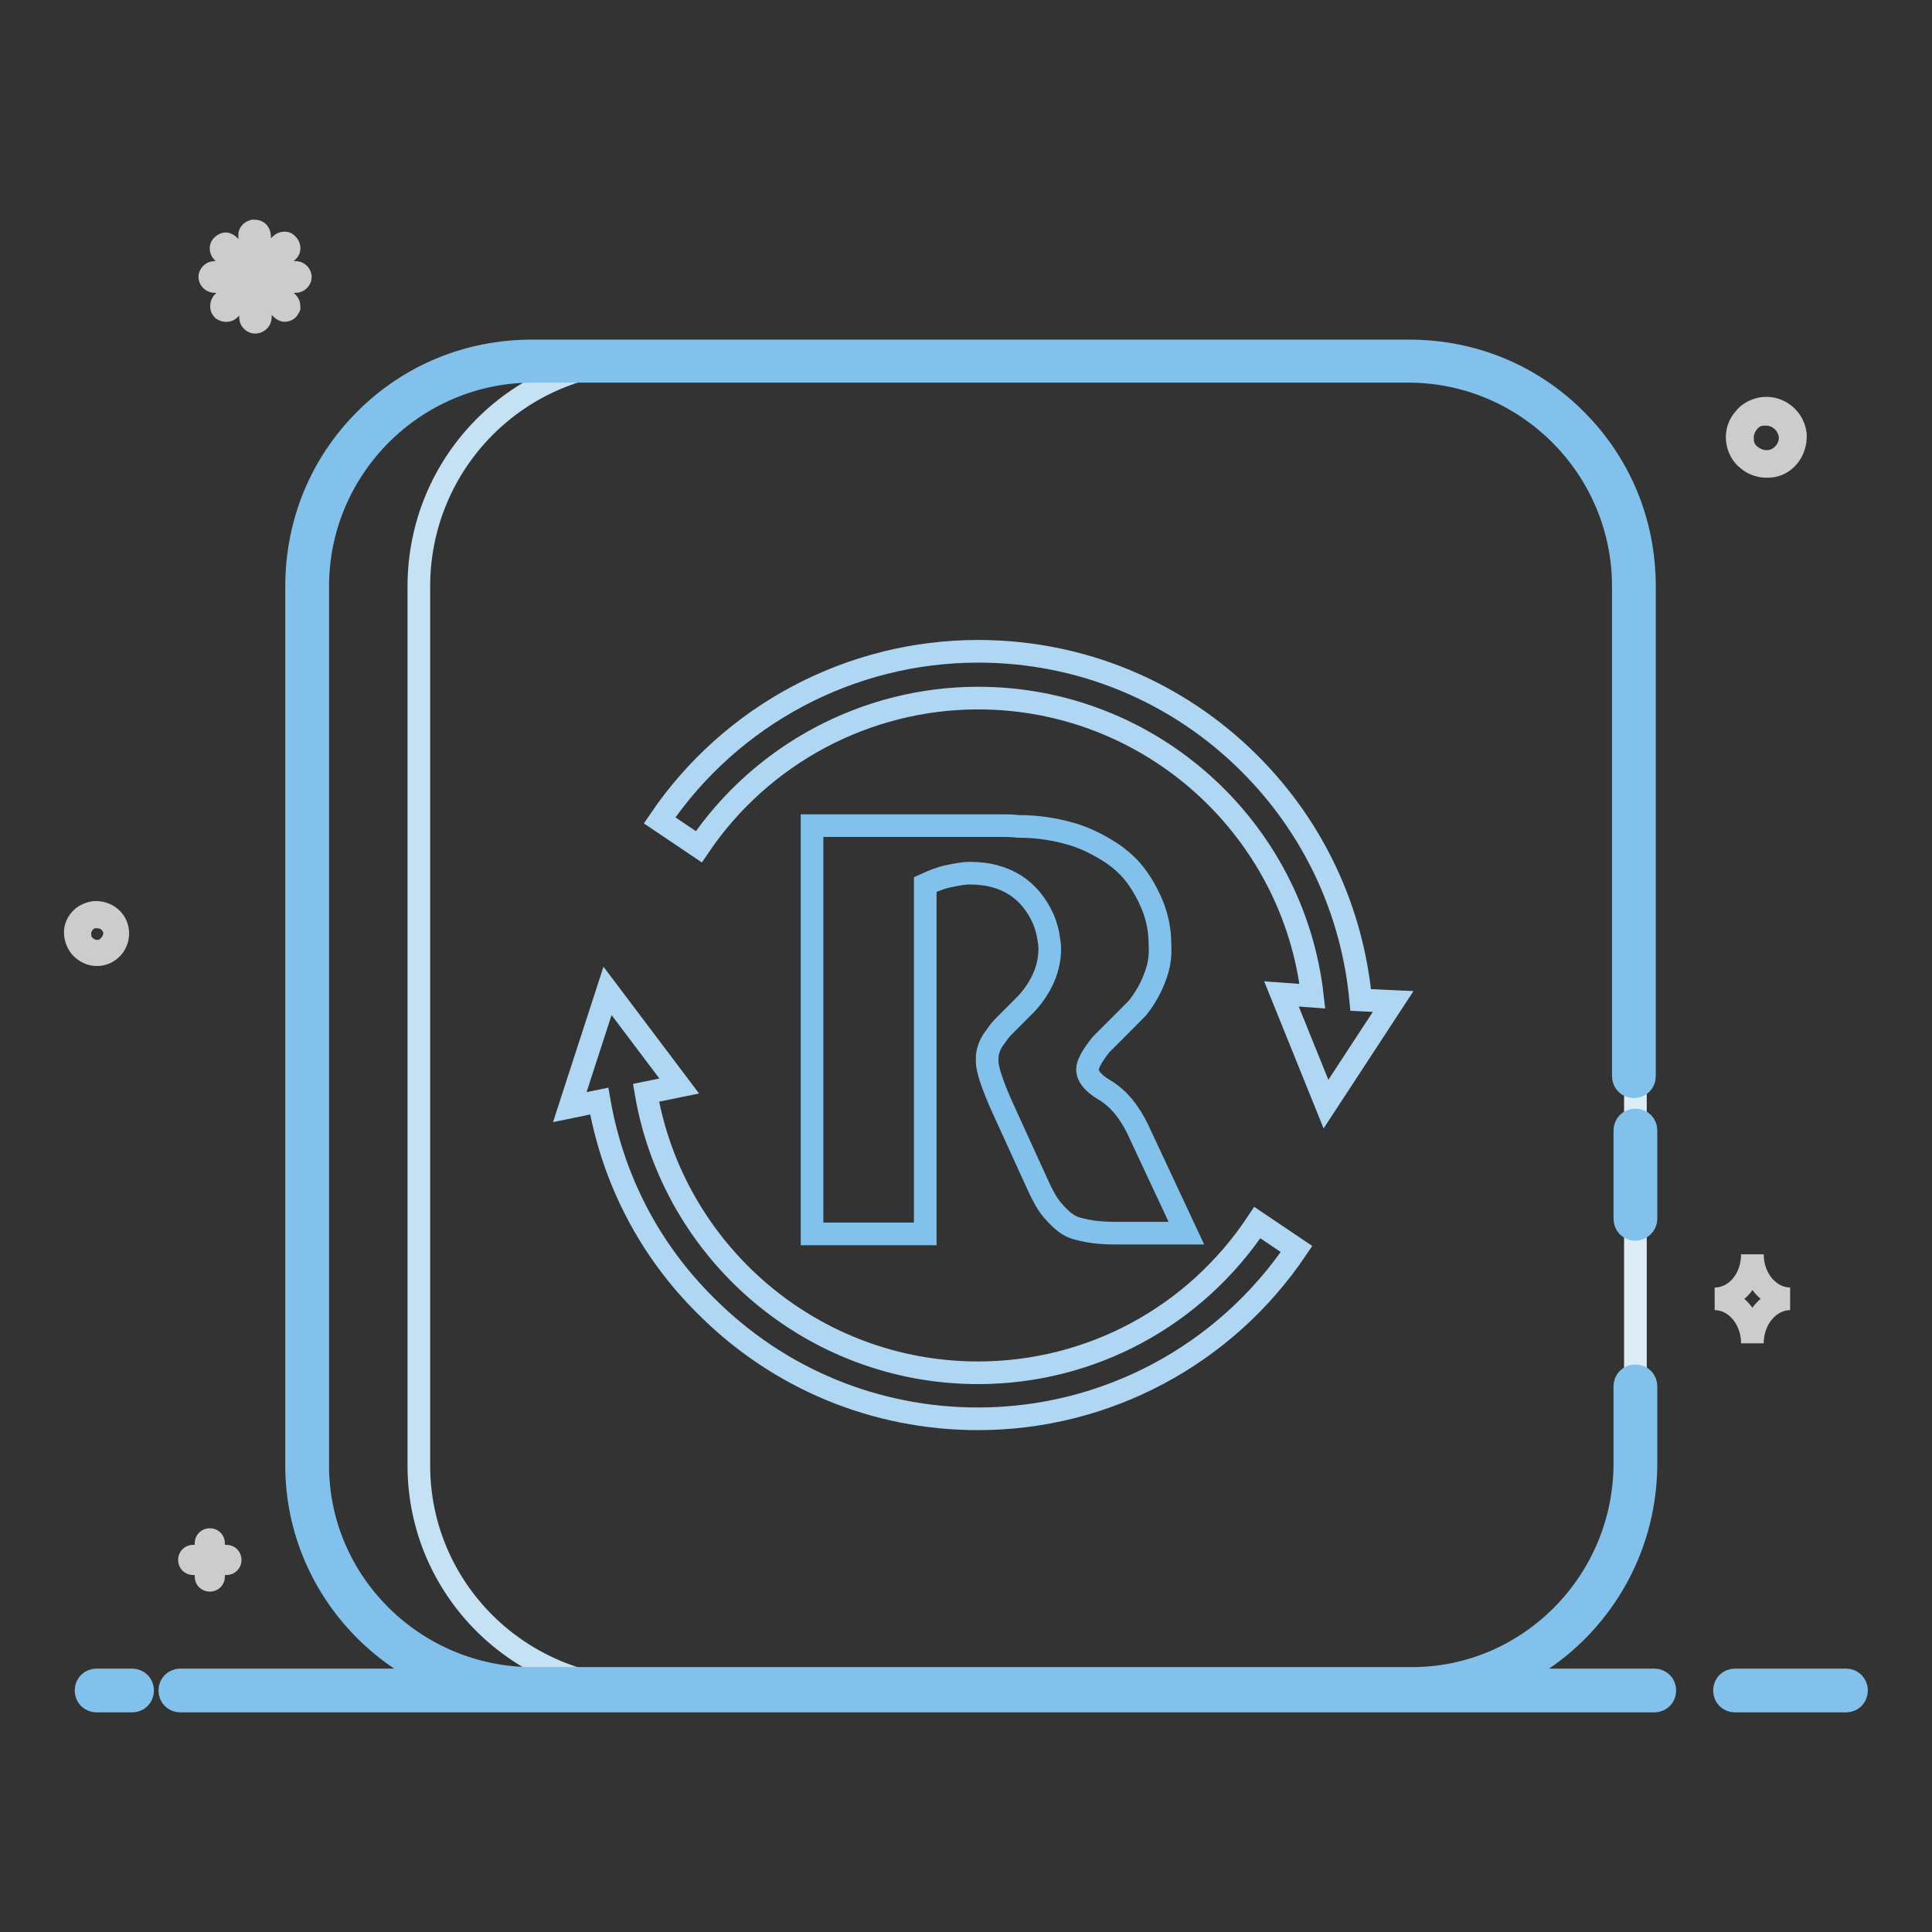
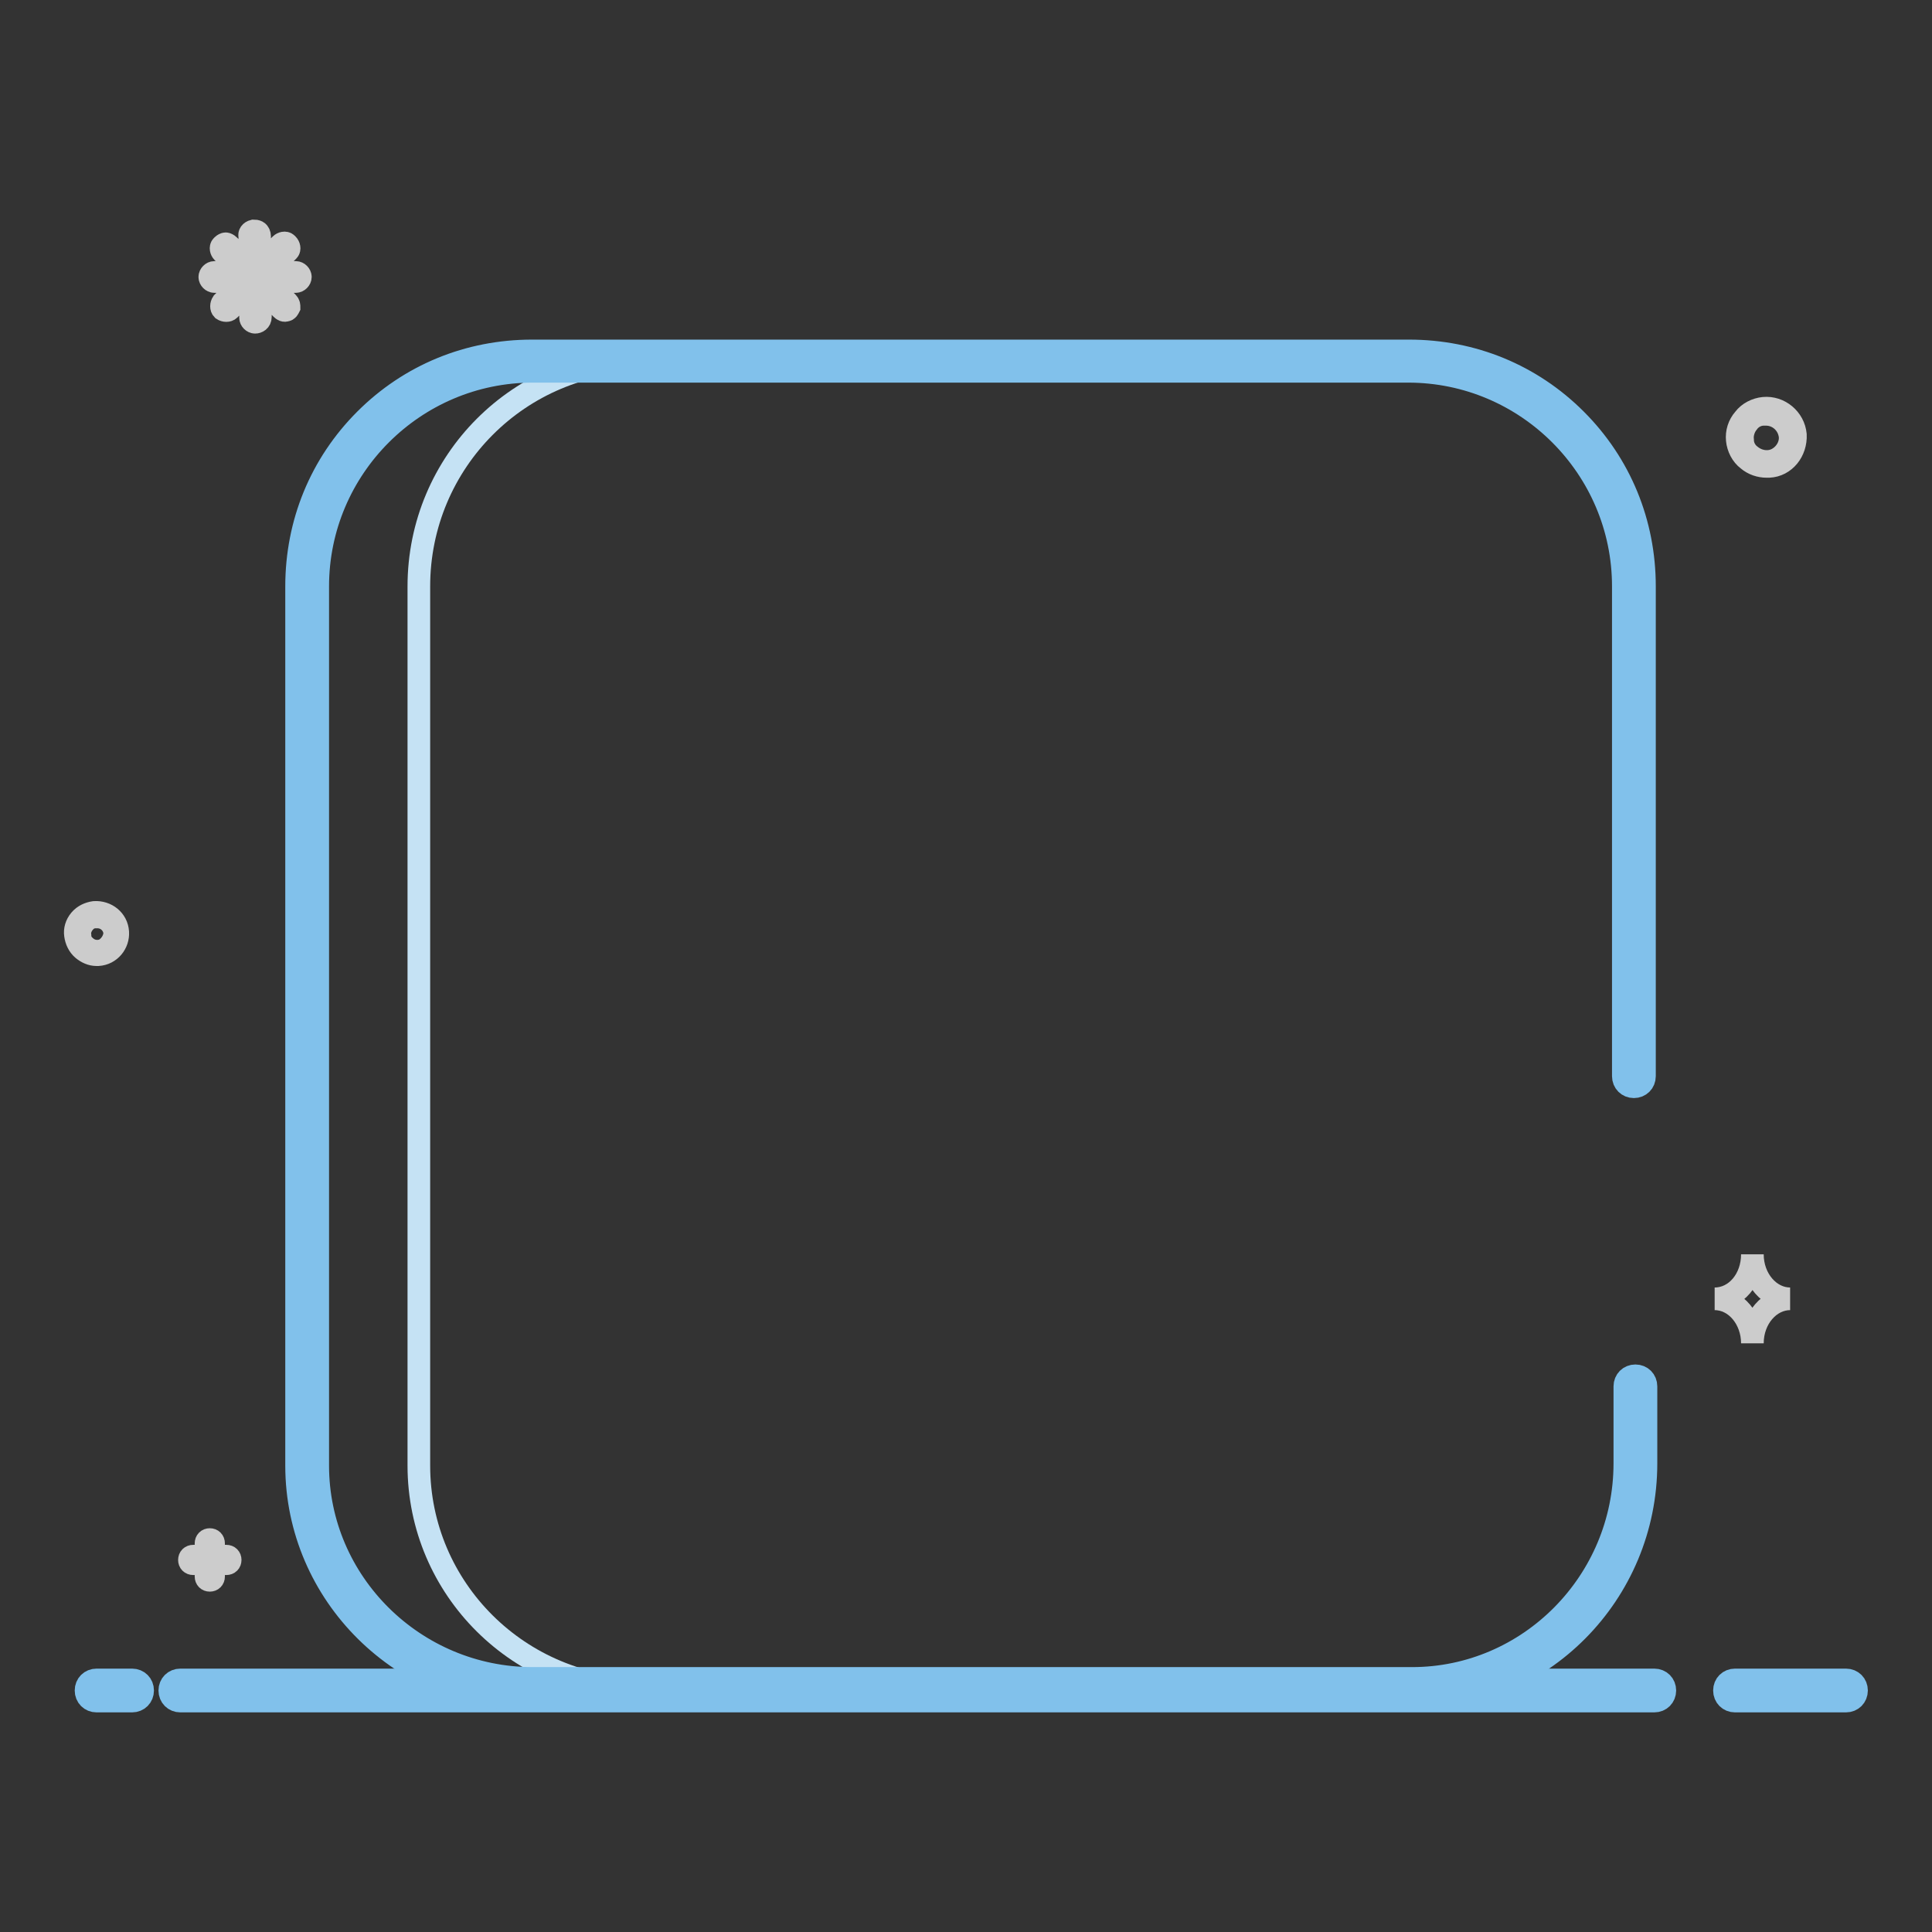
<svg xmlns="http://www.w3.org/2000/svg" version="1.1" x="0px" y="0px" viewBox="0 0 256 256" enable-background="new 0 0 256 256" xml:space="preserve">
  <rect x="0" y="0" width="256" height="256" fill="#333333" stroke="none" />
  <g>
    <path stroke-width="3" fill-opacity="0" stroke="#81c1eb" d="M244.6,225.4h-14.7c-0.8,0-1.4-0.6-1.4-1.4s0.6-1.4,1.4-1.4c0,0,0,0,0,0h14.7c0.8,0,1.4,0.6,1.4,1.4 C246,224.8,245.4,225.4,244.6,225.4C244.6,225.4,244.6,225.4,244.6,225.4z M219.2,225.4H23.9c-0.8,0-1.4-0.6-1.4-1.4 c0-0.8,0.6-1.4,1.4-1.4c0,0,0,0,0,0h195.3c0.8,0,1.4,0.6,1.4,1.4C220.6,224.8,220,225.4,219.2,225.4 C219.2,225.4,219.2,225.4,219.2,225.4L219.2,225.4z M17.5,225.4h-4.7c-0.8,0-1.4-0.6-1.4-1.4c0-0.8,0.6-1.4,1.4-1.4c0,0,0,0,0,0 h4.7c0.8,0,1.4,0.6,1.4,1.4S18.3,225.4,17.5,225.4C17.5,225.4,17.5,225.4,17.5,225.4z" />
    <path stroke-width="3" fill-opacity="0" stroke="#cccccc" d="M15.6,123.5c-0.1-1.6-1.5-2.7-3.1-2.6c-0.7,0.1-1.4,0.4-1.9,1c-0.5,0.6-0.7,1.3-0.6,2 c0.1,0.7,0.4,1.4,1,1.9c0.5,0.4,1.1,0.7,1.8,0.7H13C14.6,126.4,15.7,125,15.6,123.5z M13.9,125.8c-0.8,0.4-1.8,0.3-2.5-0.3 c-0.5-0.4-0.8-0.9-0.8-1.5c-0.1-0.6,0.1-1.2,0.5-1.7c0.4-0.5,0.9-0.8,1.6-0.8h0.2c1.2,0,2.2,0.9,2.3,2.1 C15.2,124.4,14.7,125.3,13.9,125.8z M237.9,57.6c-0.2-2.1-2.1-3.7-4.2-3.5c-1,0.1-2,0.6-2.6,1.4c-0.7,0.8-1,1.8-0.9,2.8 c0.1,1,0.6,2,1.4,2.6c0.7,0.6,1.6,0.9,2.5,0.9h0.3C236.5,61.7,238,59.8,237.9,57.6z M235.5,60.8c-1.1,0.6-2.5,0.4-3.5-0.4 c-0.7-0.5-1.1-1.3-1.1-2.1c-0.1-0.8,0.2-1.7,0.7-2.3c0.5-0.7,1.3-1.1,2.1-1.1h0.3c1.6,0,3,1.2,3.2,2.9 C237.3,59,236.6,60.2,235.5,60.8L235.5,60.8z M33.8,42.7c-0.3,0-0.6-0.3-0.6-0.6v-3.9L30.4,41c-0.2,0.2-0.6,0.2-0.9,0 c-0.2-0.2-0.2-0.6,0-0.9l2.8-2.8h-3.9c-0.3,0-0.6-0.3-0.6-0.6c0-0.3,0.3-0.6,0.6-0.6h3.9l-2.8-2.7c-0.2-0.2-0.3-0.6-0.1-0.8 c0,0,0,0,0.1-0.1c0.1-0.1,0.3-0.2,0.4-0.2s0.3,0.1,0.4,0.2l2.8,2.7v-3.9c-0.1-0.3,0.1-0.6,0.5-0.7c0.2,0,0.3,0,0.5,0.1 c0.2,0.1,0.3,0.4,0.3,0.6v3.9l2.8-2.8c0.2-0.2,0.6-0.3,0.8-0.1c0,0,0,0,0.1,0.1c0.2,0.2,0.3,0.6,0.1,0.8c0,0,0,0-0.1,0.1l-2.8,2.8 h3.9c0.3,0,0.6,0.3,0.6,0.6c0,0.3-0.3,0.6-0.6,0.6l0,0h-3.9l2.8,2.8c0.2,0.2,0.2,0.4,0.2,0.6c-0.1,0.2-0.2,0.4-0.4,0.4 c-0.2,0.1-0.4,0-0.6-0.2l-2.8-2.8v3.9C34.5,42.5,34.1,42.7,33.8,42.7L33.8,42.7L33.8,42.7z M30,206.2h-1.7v-1.7 c0-0.3-0.2-0.5-0.5-0.5c-0.3,0-0.5,0.2-0.5,0.5v1.7h-1.7c-0.3,0-0.5,0.2-0.5,0.5s0.2,0.5,0.5,0.5h1.7v1.7c0,0.3,0.2,0.5,0.5,0.5 l0,0c0.3,0,0.5-0.2,0.5-0.5c0,0,0,0,0,0v-1.7H30c0.3,0,0.5-0.2,0.5-0.5C30.5,206.4,30.3,206.2,30,206.2z M232.2,166.2 c0,3.3-2.2,5.9-5,5.9c2.8,0,5,2.7,5,5.9c0-3.3,2.3-5.9,5-5.9C234.5,172.1,232.2,169.5,232.2,166.2z" />
-     <path stroke-width="3" fill-opacity="0" stroke="#deedf5" d="M186.8,47.8H70.6c-16.5,0-29.9,13.3-29.9,29.9v116.5c0,16.3,13.3,29.6,29.9,29.6h116.5 c16.3,0,29.6-13.3,29.6-29.9V77.7C216.7,61.2,203.3,47.8,186.8,47.8L186.8,47.8z" />
    <path stroke-width="3" fill-opacity="0" stroke="#c5e2f4" d="M55.5,194.2V77.7c0-16.5,13.3-29.9,29.9-29.9H70.6c-16.5,0-29.9,13.3-29.9,29.9v116.5 c0,16.3,13.3,29.6,29.9,29.6h14.8C68.8,223.8,55.5,210.5,55.5,194.2z" />
    <path stroke-width="3" fill-opacity="0" stroke="#81c1eb" d="M187.1,225.2H70.6c-17.2,0-31.3-13.9-31.3-31V77.7c0-8.4,3.2-16.2,9.1-22.1c5.9-5.9,13.7-9.1,22.1-9.1 h116.2c8.4,0,16.2,3.2,22.1,9.1c5.9,5.9,9.1,13.7,9.1,22.1v64.9c0,0.8-0.6,1.4-1.4,1.4c-0.8,0-1.4-0.6-1.4-1.4c0,0,0,0,0,0V77.7 c0-15.7-12.8-28.5-28.5-28.5H70.6c-15.7,0-28.5,12.8-28.5,28.5v116.5c0,15.5,12.8,28.2,28.5,28.2h116.5c15.5,0,28.2-12.8,28.2-28.5 v-10.2c0-0.8,0.6-1.4,1.4-1.4c0.8,0,1.4,0.6,1.4,1.4c0,0,0,0,0,0v10.2C218.1,211.2,204.2,225.2,187.1,225.2L187.1,225.2z" />
-     <path stroke-width="3" fill-opacity="0" stroke="#81c1eb" d="M216.7,162.9c-0.8,0-1.4-0.6-1.4-1.4v-11.7c0-0.8,0.6-1.4,1.4-1.4s1.4,0.6,1.4,1.4c0,0,0,0,0,0v11.7 C218.1,162.3,217.4,162.9,216.7,162.9z" />
-     <path stroke-width="3" fill-opacity="0" stroke="#afd7f3" d="M129.6,181.9c-22,0-40.4-16-44-37.1l4.4-0.9l-9.5-12.6l-5,15.4l3.9-0.8c1.8,10.3,6.6,19.7,14.2,27.2 c9.6,9.6,22.4,14.9,36,14.9c16.9,0,32.7-8.4,42.2-22.5l-5.2-3.5C158.3,174.5,144.5,181.9,129.6,181.9L129.6,181.9z M180.3,132.5 c-1.1-11.8-6.2-22.8-14.7-31.3c-9.6-9.6-22.4-14.9-36-14.9c-16.9,0-32.7,8.4-42.2,22.4l5.2,3.5c8.3-12.3,22.2-19.7,37-19.7 c22.9,0,41.8,17.3,44.3,39.5l-4.1-0.3l5.9,14.6l8.9-13.6L180.3,132.5z" />
-     <path stroke-width="3" fill-opacity="0" stroke="#81c1eb" d="M149.5,134.8c0.9-0.9,1.4-1.4,1.5-1.6c0.9-1.2,1.6-2.5,2.1-3.9c0.5-1.3,0.7-2.7,0.6-4.2 c0-1.7-0.3-3.3-0.9-4.9c-0.6-1.5-1.4-3-2.4-4.3c-1-1.3-2.3-2.4-3.8-3.3c-1.5-0.9-3.1-1.7-5-2.2c-1.8-0.5-4-0.9-6.7-0.9 c-0.8-0.1-1.6-0.1-2.4-0.1h-24.9v54.1h15v-46.3c1.1-0.5,2.1-0.9,3.1-1.1c1-0.2,1.9-0.4,2.8-0.4c4.7,0,8,2.1,9.8,6.2 c0.3,0.8,0.5,1.5,0.6,2.1c0.1,0.6,0.2,1.2,0.2,1.7c0,2.5-1,5-3.1,7.3l-2.6,2.6c-0.5,0.5-1,1-1.3,1.5c-0.3,0.4-0.6,0.8-0.8,1.2 c-0.2,0.4-0.3,0.7-0.4,1.1c-0.1,0.4-0.1,0.8-0.1,1.2c0,1.1,0.7,3.2,2.1,6.3l4.7,10.3c0.6,1.3,1.2,2.4,1.9,3.2 c0.7,0.8,1.4,1.5,2.1,1.9c0.6,0.4,1.5,0.6,2.5,0.8c1,0.2,2.3,0.3,3.8,0.3h9.3l-6.5-13.9c-1.1-2.2-2.5-4-4.4-5.1 c-1.5-0.9-2.2-1.8-2.2-2.7c0-0.7,0.6-1.8,1.8-3.3C147,137.3,148.2,136.1,149.5,134.8L149.5,134.8L149.5,134.8z" />
  </g>
</svg>